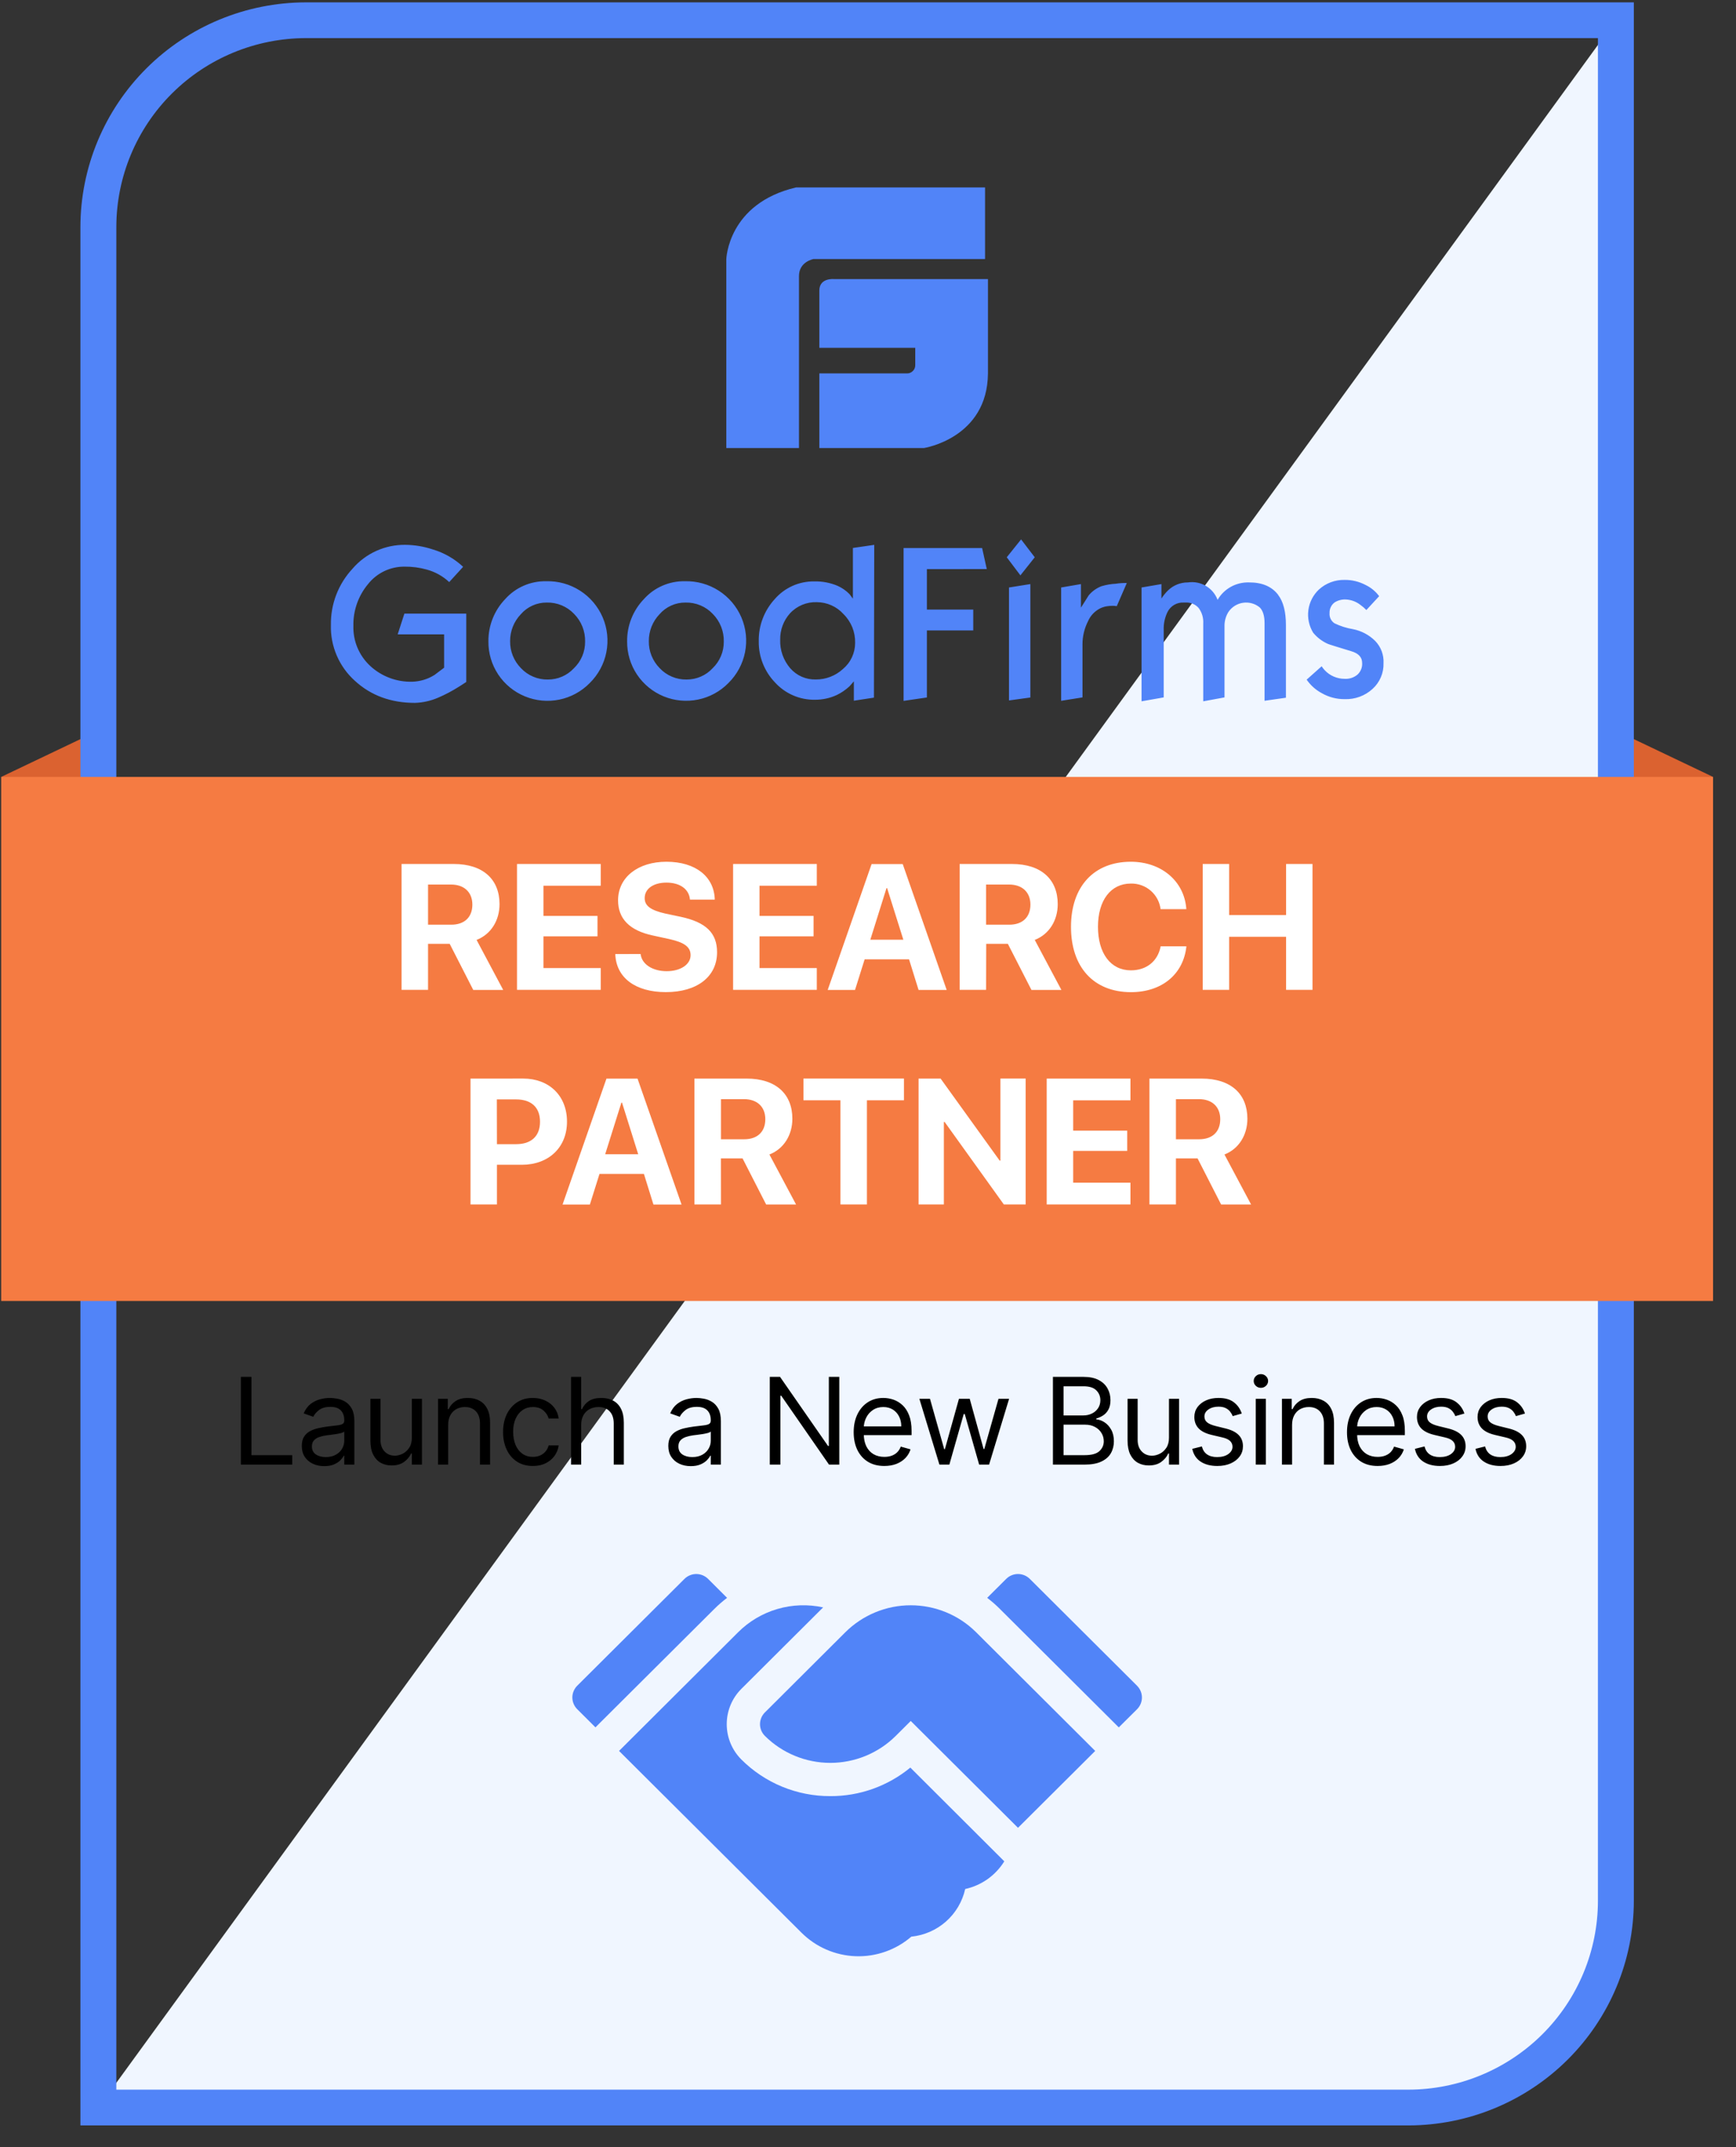
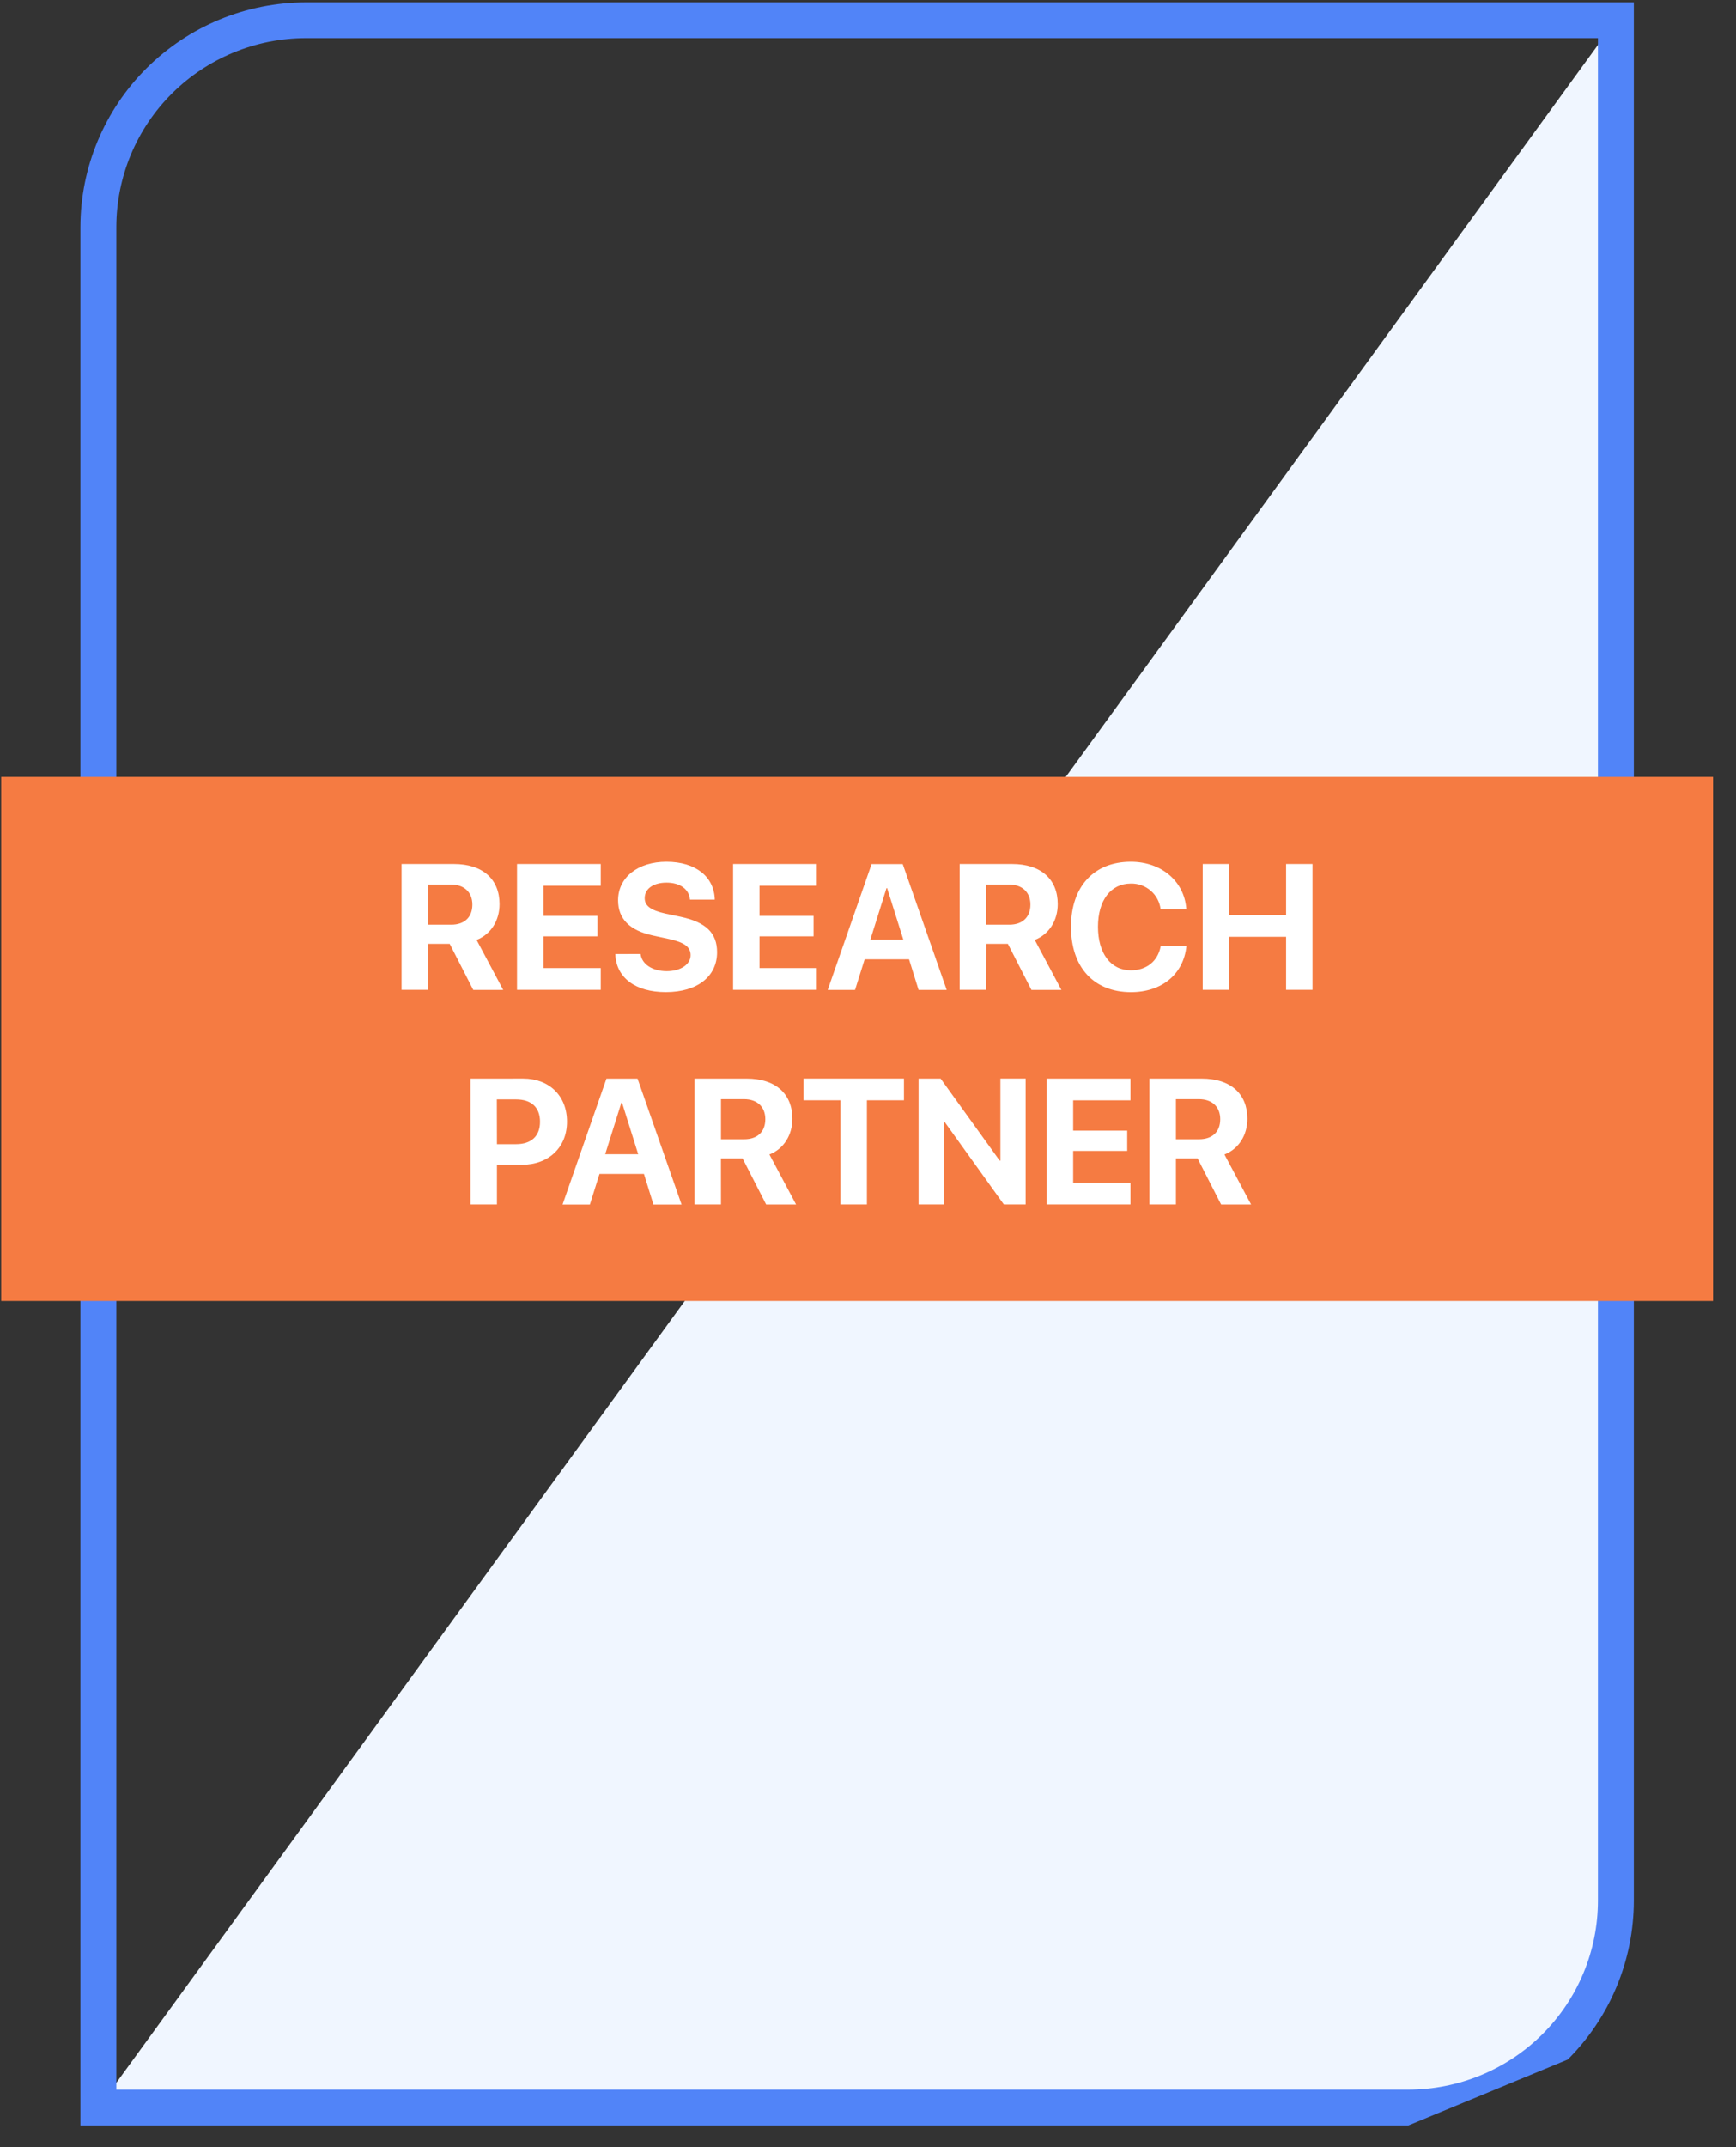
<svg xmlns="http://www.w3.org/2000/svg" width="72" height="89" viewBox="0 0 72 89" fill="none">
  <rect x="0" y="0" width="72" height="89" fill="#333333" stroke="none" />
-   <path d="M0.492 33.088L0.049 32.203L3.367 30.621V32.784L0.492 33.088ZM70.606 33.088L71.049 32.203L67.73 30.621V32.784L70.606 33.088Z" fill="#DB6230" />
  <path d="M4.08 87.355H58.409C60.693 87.355 62.882 86.452 64.496 84.845C66.111 83.238 67.018 81.058 67.018 78.785V0.84L4.08 87.355Z" fill="#F0F6FF" />
-   <path d="M58.411 88.098H3.335V9.405C3.339 6.938 4.325 4.573 6.077 2.829C7.829 1.084 10.205 0.102 12.683 0.098H67.763V78.786C67.76 81.255 66.774 83.622 65.021 85.368C63.268 87.113 60.89 88.095 58.411 88.098ZM4.825 86.615H58.411C60.496 86.613 62.494 85.787 63.969 84.32C65.443 82.852 66.272 80.862 66.274 78.786V1.58H12.688C10.604 1.583 8.606 2.408 7.132 3.874C5.658 5.341 4.828 7.33 4.825 9.405V86.615Z" fill="#5184F8" />
+   <path d="M58.411 88.098H3.335V9.405C3.339 6.938 4.325 4.573 6.077 2.829C7.829 1.084 10.205 0.102 12.683 0.098H67.763V78.786C67.76 81.255 66.774 83.622 65.021 85.368ZM4.825 86.615H58.411C60.496 86.613 62.494 85.787 63.969 84.32C65.443 82.852 66.272 80.862 66.274 78.786V1.58H12.688C10.604 1.583 8.606 2.408 7.132 3.874C5.658 5.341 4.828 7.33 4.825 9.405V86.615Z" fill="#5184F8" />
  <path d="M0.049 32.203H71.049V53.925H0.049V32.203Z" fill="#F57B42" />
  <path d="M17.753 41.029H16.655V35.812H18.821C20.028 35.812 20.718 36.445 20.718 37.476C20.718 38.146 20.369 38.724 19.766 38.959L20.87 41.032H19.628L18.651 39.122H17.753V41.029ZM17.753 38.328H18.716C19.269 38.328 19.591 38.012 19.591 37.496C19.591 36.98 19.25 36.664 18.705 36.664H17.753V38.328ZM24.916 41.029H21.443V35.812H24.916V36.713H22.539V37.964H24.781V38.81H22.539V40.126H24.916V41.029ZM26.568 39.542C26.618 39.973 27.07 40.255 27.651 40.255C28.231 40.255 28.642 39.973 28.642 39.593C28.642 39.253 28.391 39.065 27.759 38.924L27.077 38.776C26.11 38.569 25.634 38.081 25.634 37.318C25.634 36.357 26.469 35.719 27.639 35.719C28.86 35.719 29.622 36.345 29.645 37.289H28.616C28.58 36.847 28.192 36.584 27.643 36.584C27.095 36.584 26.738 36.84 26.738 37.227C26.738 37.55 26.993 37.73 27.595 37.867L28.231 38.001C29.281 38.225 29.74 38.673 29.74 39.47C29.74 40.482 28.914 41.123 27.615 41.123C26.355 41.123 25.552 40.526 25.519 39.545L26.568 39.542ZM33.877 41.029H30.404V35.812H33.877V36.713H31.5V37.964H33.742V38.81H31.5V40.126H33.877V41.029ZM37.702 39.763H35.861L35.462 41.032H34.329L36.149 35.815H37.44L39.263 41.032H38.097L37.702 39.763ZM36.096 38.951H37.466L36.793 36.813H36.767L36.096 38.951ZM40.898 41.029H39.801V35.812H41.973C43.178 35.812 43.869 36.445 43.869 37.476C43.869 38.146 43.519 38.724 42.916 38.959L44.021 41.032H42.779L41.801 39.122H40.903L40.898 41.029ZM40.898 38.328H41.861C42.413 38.328 42.736 38.012 42.736 37.496C42.736 36.98 42.395 36.664 41.851 36.664H40.898V38.328ZM44.419 38.418C44.419 36.736 45.38 35.719 46.9 35.719C48.161 35.719 49.12 36.516 49.203 37.683H48.135C48.098 37.386 47.951 37.112 47.723 36.916C47.495 36.72 47.201 36.616 46.9 36.623C46.072 36.623 45.538 37.314 45.538 38.414C45.538 39.514 46.064 40.22 46.903 40.22C47.553 40.22 48.022 39.841 48.138 39.223H49.206C49.083 40.386 48.186 41.125 46.9 41.125C45.372 41.12 44.419 40.103 44.419 38.418ZM53.34 41.029V38.83H50.979V41.029H49.882V35.812H50.979V37.927H53.34V35.812H54.436V41.029H53.34ZM21.7 44.706C22.775 44.706 23.516 45.418 23.516 46.492C23.516 47.566 22.75 48.279 21.645 48.279H20.61V49.924H19.514V44.707L21.7 44.706ZM20.61 47.425H21.406C22.035 47.425 22.397 47.093 22.397 46.495C22.397 45.897 22.033 45.57 21.406 45.57H20.606L20.61 47.425ZM26.706 48.658H24.864L24.465 49.927H23.332L25.152 44.71H26.442L28.267 49.927H27.101L26.706 48.658ZM25.1 47.842H26.469L25.798 45.704H25.772L25.1 47.842ZM29.902 49.924H28.801V44.707H30.966C32.173 44.707 32.863 45.34 32.863 46.371C32.863 47.039 32.514 47.619 31.911 47.853L33.016 49.925H31.775L30.798 48.016H29.9L29.902 49.924ZM29.902 47.222H30.866C31.418 47.222 31.741 46.908 31.741 46.391C31.741 45.873 31.4 45.559 30.854 45.559H29.902V47.222ZM34.857 49.924V45.606H33.324V44.706H37.491V45.606H35.955V49.924H34.857ZM38.097 49.924V44.707H39.012L41.461 48.107H41.491V44.706H42.539V49.923H41.633L39.179 46.505H39.147V49.923L38.097 49.924ZM46.885 49.924H43.412V44.707H46.885V45.608H44.509V46.866H46.751V47.705H44.509V49.022H46.885V49.924ZM48.771 49.924H47.673V44.707H49.839C51.046 44.707 51.735 45.34 51.735 46.371C51.735 47.039 51.387 47.619 50.784 47.853L51.888 49.925H50.645L49.669 48.016H48.771V49.924ZM48.771 47.222H49.734C50.286 47.222 50.609 46.908 50.609 46.391C50.609 45.873 50.268 45.559 49.723 45.559H48.771V47.222Z" fill="white" />
-   <path d="M9.989 60.707V57.071H10.429V60.316H12.12V60.707H9.989ZM13.447 60.771C13.274 60.771 13.118 60.738 12.977 60.673C12.836 60.607 12.724 60.512 12.641 60.387C12.558 60.262 12.517 60.11 12.517 59.933C12.517 59.777 12.548 59.65 12.609 59.553C12.671 59.455 12.753 59.378 12.856 59.322C12.959 59.267 13.073 59.225 13.197 59.198C13.322 59.169 13.448 59.147 13.575 59.13C13.741 59.109 13.875 59.093 13.978 59.082C14.082 59.071 14.158 59.051 14.206 59.024C14.254 58.997 14.278 58.949 14.278 58.882V58.867C14.278 58.692 14.23 58.556 14.134 58.459C14.04 58.362 13.896 58.314 13.703 58.314C13.503 58.314 13.346 58.357 13.232 58.445C13.119 58.533 13.039 58.626 12.993 58.725L12.595 58.584C12.666 58.418 12.761 58.289 12.879 58.196C12.999 58.103 13.129 58.038 13.27 58.001C13.412 57.963 13.552 57.944 13.689 57.944C13.776 57.944 13.877 57.955 13.991 57.976C14.105 57.996 14.216 58.038 14.323 58.102C14.43 58.166 14.52 58.263 14.591 58.392C14.662 58.521 14.697 58.694 14.697 58.91V60.707H14.278V60.338H14.257C14.229 60.397 14.181 60.46 14.115 60.528C14.049 60.595 13.96 60.653 13.85 60.7C13.74 60.747 13.606 60.771 13.447 60.771ZM13.511 60.395C13.677 60.395 13.817 60.362 13.93 60.297C14.045 60.232 14.132 60.148 14.19 60.045C14.249 59.942 14.278 59.834 14.278 59.72V59.336C14.261 59.358 14.222 59.377 14.161 59.395C14.102 59.411 14.033 59.426 13.955 59.439C13.878 59.451 13.803 59.462 13.73 59.471C13.658 59.48 13.599 59.487 13.554 59.492C13.445 59.507 13.343 59.53 13.248 59.562C13.155 59.593 13.079 59.639 13.021 59.702C12.964 59.764 12.936 59.848 12.936 59.954C12.936 60.1 12.99 60.21 13.098 60.284C13.207 60.358 13.344 60.395 13.511 60.395ZM17.081 59.592V57.98H17.5V60.707H17.081V60.245H17.052C16.989 60.384 16.889 60.502 16.754 60.599C16.619 60.695 16.449 60.742 16.243 60.742C16.072 60.742 15.921 60.705 15.788 60.631C15.656 60.555 15.552 60.441 15.476 60.29C15.4 60.137 15.362 59.945 15.362 59.713V57.98H15.781V59.684C15.781 59.883 15.837 60.042 15.948 60.16C16.061 60.279 16.204 60.338 16.378 60.338C16.482 60.338 16.588 60.311 16.696 60.258C16.805 60.205 16.896 60.123 16.969 60.013C17.044 59.903 17.081 59.762 17.081 59.592ZM18.587 59.066V60.707H18.167V57.98H18.572V58.406H18.608C18.672 58.267 18.769 58.156 18.899 58.072C19.029 57.987 19.197 57.944 19.403 57.944C19.588 57.944 19.75 57.982 19.888 58.058C20.026 58.133 20.134 58.246 20.211 58.399C20.288 58.55 20.326 58.742 20.326 58.974V60.707H19.907V59.002C19.907 58.788 19.852 58.621 19.741 58.502C19.629 58.381 19.477 58.321 19.282 58.321C19.149 58.321 19.029 58.35 18.924 58.408C18.82 58.466 18.737 58.55 18.677 58.662C18.617 58.773 18.587 58.908 18.587 59.066ZM22.1 60.764C21.845 60.764 21.624 60.703 21.44 60.583C21.255 60.462 21.113 60.296 21.014 60.084C20.914 59.872 20.864 59.63 20.864 59.358C20.864 59.081 20.915 58.836 21.017 58.624C21.12 58.411 21.263 58.245 21.447 58.125C21.631 58.005 21.847 57.944 22.093 57.944C22.285 57.944 22.458 57.98 22.612 58.051C22.765 58.122 22.892 58.221 22.99 58.349C23.088 58.477 23.149 58.626 23.173 58.797H22.754C22.722 58.672 22.651 58.562 22.541 58.466C22.432 58.369 22.285 58.321 22.1 58.321C21.937 58.321 21.794 58.363 21.671 58.449C21.549 58.533 21.453 58.651 21.385 58.805C21.317 58.958 21.283 59.137 21.283 59.343C21.283 59.554 21.317 59.738 21.383 59.894C21.45 60.05 21.545 60.171 21.667 60.258C21.79 60.344 21.934 60.387 22.1 60.387C22.209 60.387 22.308 60.368 22.397 60.331C22.485 60.293 22.561 60.238 22.622 60.167C22.684 60.096 22.728 60.011 22.754 59.912H23.173C23.149 60.073 23.09 60.218 22.997 60.347C22.904 60.474 22.782 60.576 22.629 60.652C22.478 60.727 22.301 60.764 22.1 60.764ZM24.104 59.066V60.707H23.685V57.071H24.104V58.406H24.14C24.204 58.265 24.3 58.153 24.427 58.07C24.556 57.986 24.728 57.944 24.942 57.944C25.128 57.944 25.291 57.981 25.431 58.056C25.57 58.13 25.679 58.242 25.756 58.395C25.834 58.547 25.873 58.74 25.873 58.974V60.707H25.454V59.002C25.454 58.786 25.398 58.618 25.285 58.5C25.174 58.38 25.019 58.321 24.822 58.321C24.684 58.321 24.561 58.35 24.452 58.408C24.345 58.466 24.259 58.55 24.197 58.662C24.135 58.773 24.104 58.908 24.104 59.066ZM28.648 60.771C28.475 60.771 28.319 60.738 28.178 60.673C28.037 60.607 27.925 60.512 27.842 60.387C27.759 60.262 27.718 60.11 27.718 59.933C27.718 59.777 27.748 59.65 27.81 59.553C27.872 59.455 27.954 59.378 28.057 59.322C28.16 59.267 28.273 59.225 28.398 59.198C28.523 59.169 28.649 59.147 28.776 59.13C28.942 59.109 29.076 59.093 29.179 59.082C29.283 59.071 29.359 59.051 29.406 59.024C29.455 58.997 29.479 58.949 29.479 58.882V58.867C29.479 58.692 29.431 58.556 29.335 58.459C29.241 58.362 29.097 58.314 28.904 58.314C28.704 58.314 28.547 58.357 28.433 58.445C28.32 58.533 28.24 58.626 28.194 58.725L27.796 58.584C27.867 58.418 27.962 58.289 28.08 58.196C28.2 58.103 28.33 58.038 28.471 58.001C28.613 57.963 28.752 57.944 28.89 57.944C28.977 57.944 29.078 57.955 29.192 57.976C29.306 57.996 29.417 58.038 29.523 58.102C29.631 58.166 29.721 58.263 29.792 58.392C29.863 58.521 29.898 58.694 29.898 58.91V60.707H29.479V60.338H29.458C29.429 60.397 29.382 60.46 29.316 60.528C29.25 60.595 29.161 60.653 29.051 60.7C28.941 60.747 28.807 60.771 28.648 60.771ZM28.712 60.395C28.878 60.395 29.017 60.362 29.131 60.297C29.246 60.232 29.332 60.148 29.39 60.045C29.45 59.942 29.479 59.834 29.479 59.72V59.336C29.461 59.358 29.422 59.377 29.362 59.395C29.303 59.411 29.234 59.426 29.156 59.439C29.079 59.451 29.004 59.462 28.93 59.471C28.858 59.48 28.8 59.487 28.755 59.492C28.646 59.507 28.544 59.53 28.449 59.562C28.356 59.593 28.28 59.639 28.222 59.702C28.165 59.764 28.137 59.848 28.137 59.954C28.137 60.1 28.191 60.21 28.298 60.284C28.407 60.358 28.545 60.395 28.712 60.395ZM34.809 57.071V60.707H34.383L32.402 57.852H32.366V60.707H31.926V57.071H32.352L34.341 59.933H34.376V57.071H34.809ZM36.677 60.764C36.414 60.764 36.188 60.706 35.997 60.59C35.808 60.473 35.662 60.309 35.559 60.1C35.457 59.889 35.406 59.644 35.406 59.365C35.406 59.085 35.457 58.839 35.559 58.626C35.662 58.412 35.805 58.245 35.988 58.125C36.173 58.005 36.389 57.944 36.635 57.944C36.777 57.944 36.917 57.968 37.056 58.015C37.194 58.063 37.32 58.14 37.434 58.246C37.547 58.351 37.638 58.491 37.705 58.665C37.773 58.839 37.807 59.053 37.807 59.308V59.485H35.704V59.123H37.38C37.38 58.969 37.35 58.832 37.288 58.711C37.228 58.591 37.141 58.495 37.029 58.425C36.918 58.356 36.786 58.321 36.635 58.321C36.468 58.321 36.323 58.362 36.202 58.445C36.081 58.527 35.988 58.633 35.923 58.765C35.858 58.896 35.825 59.037 35.825 59.187V59.429C35.825 59.635 35.861 59.809 35.932 59.952C36.004 60.094 36.104 60.203 36.232 60.277C36.359 60.351 36.508 60.387 36.677 60.387C36.787 60.387 36.887 60.372 36.976 60.341C37.066 60.309 37.143 60.262 37.208 60.199C37.273 60.135 37.324 60.056 37.359 59.961L37.764 60.075C37.721 60.212 37.65 60.333 37.549 60.437C37.449 60.54 37.324 60.621 37.176 60.679C37.028 60.735 36.862 60.764 36.677 60.764ZM38.962 60.707L38.131 57.98H38.571L39.161 60.068H39.189L39.772 57.98H40.219L40.794 60.061H40.823L41.412 57.98H41.852L41.022 60.707H40.61L40.013 58.612H39.97L39.374 60.707H38.962ZM43.67 60.707V57.071H44.941C45.194 57.071 45.403 57.114 45.568 57.202C45.732 57.288 45.855 57.405 45.935 57.552C46.016 57.697 46.056 57.859 46.056 58.037C46.056 58.193 46.028 58.322 45.972 58.424C45.918 58.525 45.846 58.606 45.756 58.665C45.667 58.724 45.571 58.768 45.467 58.797V58.832C45.578 58.839 45.69 58.878 45.802 58.949C45.914 59.02 46.009 59.122 46.084 59.255C46.16 59.387 46.198 59.549 46.198 59.741C46.198 59.923 46.157 60.087 46.074 60.233C45.991 60.379 45.86 60.494 45.681 60.579C45.503 60.664 45.27 60.707 44.983 60.707H43.67ZM44.11 60.316H44.983C45.271 60.316 45.475 60.261 45.596 60.15C45.718 60.037 45.779 59.901 45.779 59.741C45.779 59.618 45.748 59.504 45.685 59.4C45.622 59.295 45.533 59.211 45.417 59.148C45.301 59.084 45.163 59.052 45.005 59.052H44.11V60.316ZM44.11 58.669H44.927C45.059 58.669 45.179 58.643 45.285 58.591C45.393 58.538 45.478 58.465 45.541 58.37C45.605 58.276 45.637 58.164 45.637 58.037C45.637 57.877 45.581 57.741 45.47 57.63C45.359 57.517 45.182 57.461 44.941 57.461H44.11V58.669ZM48.483 59.592V57.98H48.903V60.707H48.483V60.245H48.455C48.391 60.384 48.292 60.502 48.157 60.599C48.022 60.695 47.851 60.742 47.645 60.742C47.475 60.742 47.323 60.705 47.191 60.631C47.058 60.555 46.954 60.441 46.878 60.29C46.803 60.137 46.765 59.945 46.765 59.713V57.98H47.184V59.684C47.184 59.883 47.239 60.042 47.351 60.16C47.463 60.279 47.606 60.338 47.78 60.338C47.885 60.338 47.99 60.311 48.098 60.258C48.207 60.205 48.298 60.123 48.372 60.013C48.446 59.903 48.483 59.762 48.483 59.592ZM51.502 58.591L51.125 58.697C51.102 58.634 51.067 58.573 51.021 58.514C50.976 58.454 50.914 58.404 50.836 58.365C50.758 58.326 50.658 58.306 50.536 58.306C50.369 58.306 50.23 58.345 50.119 58.422C50.009 58.498 49.953 58.594 49.953 58.711C49.953 58.816 49.991 58.898 50.067 58.958C50.143 59.019 50.261 59.069 50.422 59.109L50.827 59.209C51.071 59.268 51.253 59.358 51.372 59.48C51.492 59.601 51.551 59.757 51.551 59.947C51.551 60.103 51.507 60.243 51.417 60.366C51.328 60.489 51.203 60.586 51.044 60.657C50.884 60.728 50.698 60.764 50.486 60.764C50.208 60.764 49.978 60.703 49.795 60.583C49.613 60.462 49.498 60.286 49.449 60.054L49.847 59.954C49.885 60.101 49.956 60.211 50.062 60.284C50.168 60.358 50.307 60.395 50.479 60.395C50.674 60.395 50.83 60.353 50.944 60.27C51.06 60.186 51.118 60.086 51.118 59.968C51.118 59.874 51.085 59.794 51.019 59.73C50.953 59.665 50.851 59.617 50.714 59.585L50.259 59.478C50.009 59.419 49.826 59.327 49.709 59.203C49.593 59.078 49.535 58.921 49.535 58.733C49.535 58.579 49.578 58.443 49.664 58.324C49.752 58.206 49.871 58.113 50.021 58.045C50.172 57.978 50.344 57.944 50.536 57.944C50.806 57.944 51.018 58.003 51.172 58.122C51.327 58.24 51.437 58.396 51.502 58.591ZM52.082 60.707V57.98H52.501V60.707H52.082ZM52.295 57.525C52.214 57.525 52.143 57.497 52.084 57.442C52.026 57.386 51.997 57.319 51.997 57.241C51.997 57.163 52.026 57.096 52.084 57.041C52.143 56.985 52.214 56.957 52.295 56.957C52.377 56.957 52.447 56.985 52.505 57.041C52.564 57.096 52.594 57.163 52.594 57.241C52.594 57.319 52.564 57.386 52.505 57.442C52.447 57.497 52.377 57.525 52.295 57.525ZM53.588 59.066V60.707H53.169V57.98H53.574V58.406H53.609C53.673 58.267 53.77 58.156 53.9 58.072C54.031 57.987 54.199 57.944 54.405 57.944C54.589 57.944 54.751 57.982 54.889 58.058C55.028 58.133 55.136 58.246 55.212 58.399C55.289 58.55 55.328 58.742 55.328 58.974V60.707H54.909V59.002C54.909 58.788 54.853 58.621 54.742 58.502C54.631 58.381 54.478 58.321 54.284 58.321C54.15 58.321 54.031 58.35 53.925 58.408C53.821 58.466 53.739 58.55 53.678 58.662C53.618 58.773 53.588 58.908 53.588 59.066ZM57.137 60.764C56.874 60.764 56.648 60.706 56.457 60.59C56.268 60.473 56.121 60.309 56.019 60.1C55.917 59.889 55.866 59.644 55.866 59.365C55.866 59.085 55.917 58.839 56.019 58.626C56.121 58.412 56.265 58.245 56.448 58.125C56.633 58.005 56.848 57.944 57.094 57.944C57.236 57.944 57.377 57.968 57.515 58.015C57.654 58.063 57.78 58.14 57.894 58.246C58.007 58.351 58.098 58.491 58.165 58.665C58.233 58.839 58.266 59.053 58.266 59.308V59.485H56.164V59.123H57.84C57.84 58.969 57.809 58.832 57.748 58.711C57.688 58.591 57.601 58.495 57.489 58.425C57.377 58.356 57.246 58.321 57.094 58.321C56.928 58.321 56.783 58.362 56.661 58.445C56.541 58.527 56.448 58.633 56.383 58.765C56.317 58.896 56.285 59.037 56.285 59.187V59.429C56.285 59.635 56.32 59.809 56.391 59.952C56.464 60.094 56.564 60.203 56.691 60.277C56.819 60.351 56.968 60.387 57.137 60.387C57.247 60.387 57.347 60.372 57.435 60.341C57.525 60.309 57.603 60.262 57.668 60.199C57.733 60.135 57.783 60.056 57.819 59.961L58.224 60.075C58.181 60.212 58.109 60.333 58.009 60.437C57.908 60.54 57.784 60.621 57.636 60.679C57.488 60.735 57.322 60.764 57.137 60.764ZM60.736 58.591L60.359 58.697C60.336 58.634 60.301 58.573 60.254 58.514C60.209 58.454 60.148 58.404 60.07 58.365C59.992 58.326 59.892 58.306 59.77 58.306C59.603 58.306 59.464 58.345 59.352 58.422C59.242 58.498 59.187 58.594 59.187 58.711C59.187 58.816 59.225 58.898 59.301 58.958C59.377 59.019 59.495 59.069 59.656 59.109L60.061 59.209C60.305 59.268 60.486 59.358 60.606 59.48C60.725 59.601 60.785 59.757 60.785 59.947C60.785 60.103 60.74 60.243 60.65 60.366C60.562 60.489 60.437 60.586 60.278 60.657C60.118 60.728 59.932 60.764 59.72 60.764C59.442 60.764 59.212 60.703 59.029 60.583C58.847 60.462 58.732 60.286 58.683 60.054L59.081 59.954C59.119 60.101 59.19 60.211 59.296 60.284C59.402 60.358 59.541 60.395 59.713 60.395C59.908 60.395 60.063 60.353 60.178 60.27C60.294 60.186 60.352 60.086 60.352 59.968C60.352 59.874 60.319 59.794 60.253 59.73C60.186 59.665 60.084 59.617 59.947 59.585L59.493 59.478C59.243 59.419 59.059 59.327 58.942 59.203C58.826 59.078 58.768 58.921 58.768 58.733C58.768 58.579 58.812 58.443 58.898 58.324C58.986 58.206 59.104 58.113 59.255 58.045C59.406 57.978 59.578 57.944 59.77 57.944C60.04 57.944 60.252 58.003 60.405 58.122C60.56 58.24 60.67 58.396 60.736 58.591ZM63.248 58.591L62.871 58.697C62.848 58.634 62.813 58.573 62.767 58.514C62.722 58.454 62.66 58.404 62.582 58.365C62.504 58.326 62.404 58.306 62.282 58.306C62.115 58.306 61.976 58.345 61.865 58.422C61.755 58.498 61.7 58.594 61.7 58.711C61.7 58.816 61.737 58.898 61.813 58.958C61.889 59.019 62.007 59.069 62.168 59.109L62.573 59.209C62.817 59.268 62.999 59.358 63.118 59.48C63.238 59.601 63.298 59.757 63.298 59.947C63.298 60.103 63.253 60.243 63.163 60.366C63.074 60.489 62.95 60.586 62.79 60.657C62.63 60.728 62.444 60.764 62.232 60.764C61.954 60.764 61.724 60.703 61.542 60.583C61.359 60.462 61.244 60.286 61.195 60.054L61.593 59.954C61.631 60.101 61.703 60.211 61.808 60.284C61.914 60.358 62.053 60.395 62.225 60.395C62.42 60.395 62.575 60.353 62.69 60.27C62.806 60.186 62.864 60.086 62.864 59.968C62.864 59.874 62.831 59.794 62.765 59.73C62.699 59.665 62.597 59.617 62.459 59.585L62.005 59.478C61.755 59.419 61.572 59.327 61.455 59.203C61.339 59.078 61.281 58.921 61.281 58.733C61.281 58.579 61.324 58.443 61.41 58.324C61.498 58.206 61.617 58.113 61.767 58.045C61.919 57.978 62.09 57.944 62.282 57.944C62.552 57.944 62.764 58.003 62.918 58.122C63.073 58.24 63.183 58.396 63.248 58.591Z" fill="black" />
-   <path d="M40.855 10.737H33.741C33.741 10.737 33.137 10.843 33.137 11.442V18.57H30.123V10.748C30.123 10.748 30.183 8.433 33.017 7.769H40.855V10.737ZM34.584 11.568C34.584 11.568 33.982 11.508 33.982 12.043V14.417H37.96V15.123C37.962 15.17 37.955 15.218 37.937 15.262C37.92 15.306 37.893 15.347 37.859 15.38C37.825 15.414 37.784 15.44 37.739 15.457C37.695 15.473 37.647 15.481 37.599 15.478H33.982V18.57H38.323C38.323 18.57 40.951 18.165 40.975 15.482V11.568H34.584ZM22.651 24.092C22.331 24.086 22.013 24.149 21.72 24.277C21.426 24.405 21.164 24.595 20.951 24.834C20.499 25.306 20.25 25.935 20.257 26.588C20.252 27.074 20.394 27.551 20.663 27.957C20.933 28.363 21.319 28.679 21.771 28.864C22.222 29.05 22.72 29.097 23.198 28.999C23.677 28.901 24.115 28.662 24.457 28.314C24.811 27.966 25.052 27.521 25.148 27.035C25.244 26.549 25.192 26.046 24.997 25.591C24.802 25.136 24.474 24.749 24.056 24.482C23.637 24.214 23.148 24.078 22.651 24.092ZM23.801 27.7C23.664 27.848 23.497 27.966 23.311 28.046C23.126 28.127 22.925 28.167 22.723 28.166C22.514 28.17 22.306 28.13 22.114 28.048C21.921 27.967 21.748 27.846 21.605 27.693C21.46 27.545 21.345 27.37 21.268 27.178C21.191 26.986 21.153 26.78 21.157 26.573C21.154 26.16 21.313 25.761 21.6 25.461C21.733 25.307 21.899 25.183 22.085 25.1C22.271 25.016 22.473 24.974 22.678 24.976C22.889 24.971 23.1 25.01 23.295 25.091C23.49 25.172 23.666 25.293 23.811 25.447C23.96 25.598 24.078 25.777 24.156 25.975C24.234 26.172 24.272 26.383 24.267 26.595C24.269 26.801 24.229 27.005 24.149 27.195C24.069 27.386 23.95 27.557 23.801 27.7ZM28.404 24.092C28.084 24.086 27.766 24.149 27.473 24.277C27.179 24.405 26.917 24.595 26.704 24.834C26.251 25.305 26.002 25.935 26.01 26.588C26.006 27.074 26.147 27.55 26.417 27.956C26.687 28.361 27.072 28.677 27.523 28.863C27.975 29.049 28.472 29.095 28.951 28.997C29.429 28.9 29.867 28.661 30.208 28.314C30.562 27.966 30.803 27.521 30.9 27.035C30.996 26.55 30.944 26.047 30.749 25.591C30.554 25.136 30.227 24.75 29.808 24.482C29.39 24.215 28.901 24.079 28.404 24.092ZM29.554 27.7C29.417 27.848 29.25 27.966 29.064 28.046C28.879 28.126 28.678 28.167 28.476 28.166C28.267 28.17 28.059 28.13 27.867 28.048C27.674 27.967 27.501 27.846 27.359 27.693C27.213 27.545 27.099 27.37 27.021 27.178C26.944 26.986 26.906 26.78 26.91 26.573C26.907 26.16 27.065 25.761 27.352 25.461C27.485 25.307 27.651 25.184 27.837 25.1C28.023 25.016 28.225 24.974 28.43 24.976C28.641 24.971 28.851 25.01 29.047 25.091C29.242 25.172 29.418 25.293 29.563 25.447C29.712 25.598 29.829 25.777 29.908 25.975C29.986 26.172 30.024 26.383 30.019 26.595C30.021 26.801 29.981 27.005 29.901 27.195C29.821 27.385 29.703 27.557 29.554 27.7ZM16.772 25.434H19.338V28.267C19.186 28.367 19.073 28.442 18.994 28.488C18.736 28.649 18.467 28.791 18.188 28.911C17.879 29.048 17.547 29.123 17.209 29.134C16.218 29.134 15.383 28.831 14.715 28.216C14.392 27.925 14.136 27.567 13.965 27.168C13.794 26.769 13.711 26.338 13.724 25.904C13.71 25.04 14.032 24.204 14.623 23.57C14.893 23.256 15.229 23.005 15.607 22.834C15.985 22.664 16.396 22.578 16.811 22.583C17.197 22.587 17.579 22.651 17.944 22.772C18.416 22.911 18.849 23.159 19.208 23.494L18.631 24.127C18.368 23.881 18.048 23.703 17.699 23.608C17.4 23.524 17.091 23.484 16.78 23.487C16.489 23.484 16.201 23.548 15.938 23.673C15.675 23.799 15.445 23.982 15.265 24.21C14.859 24.696 14.643 25.311 14.657 25.943C14.648 26.251 14.704 26.558 14.823 26.842C14.942 27.127 15.12 27.383 15.345 27.594C15.581 27.815 15.859 27.987 16.162 28.1C16.464 28.214 16.787 28.267 17.11 28.256C17.434 28.245 17.75 28.148 18.024 27.974C18.281 27.778 18.413 27.683 18.42 27.676V26.294H16.494L16.772 25.434ZM57.381 27.491C57.387 27.691 57.349 27.89 57.27 28.073C57.191 28.257 57.074 28.422 56.925 28.556C56.612 28.842 56.198 28.994 55.773 28.979C55.442 28.983 55.115 28.899 54.827 28.735C54.573 28.601 54.355 28.407 54.193 28.171L54.815 27.617C54.852 27.674 54.894 27.729 54.941 27.779C55.047 27.893 55.176 27.983 55.319 28.045C55.463 28.106 55.617 28.138 55.773 28.137C55.966 28.148 56.156 28.085 56.303 27.961C56.369 27.899 56.421 27.824 56.454 27.74C56.487 27.656 56.501 27.566 56.494 27.476C56.494 27.241 56.342 27.079 56.038 26.991C55.437 26.809 55.113 26.708 55.067 26.686C54.834 26.581 54.628 26.425 54.465 26.228C54.292 25.947 54.221 25.616 54.264 25.289C54.307 24.963 54.462 24.661 54.703 24.434C54.993 24.171 55.374 24.028 55.766 24.037C56.068 24.033 56.366 24.105 56.633 24.245C56.858 24.352 57.053 24.511 57.2 24.711L56.67 25.285C56.593 25.206 56.509 25.134 56.419 25.07C56.245 24.935 56.033 24.857 55.812 24.848C55.65 24.841 55.491 24.883 55.354 24.969C55.285 25.02 55.229 25.087 55.193 25.165C55.156 25.242 55.139 25.327 55.143 25.413C55.136 25.495 55.151 25.578 55.188 25.653C55.224 25.727 55.279 25.791 55.349 25.836C55.591 25.953 55.849 26.035 56.115 26.079C56.463 26.147 56.782 26.316 57.034 26.565C57.153 26.687 57.245 26.833 57.305 26.992C57.364 27.152 57.391 27.322 57.381 27.491ZM46.734 24.166L46.318 25.124C46.263 25.116 46.208 25.111 46.152 25.11C46.066 25.11 45.98 25.117 45.895 25.131C45.796 25.148 45.7 25.18 45.611 25.226C45.396 25.339 45.225 25.522 45.128 25.744C44.975 26.043 44.895 26.373 44.896 26.709V28.907L44.011 29.048V24.351L44.831 24.21V25.187C44.936 25.018 45.049 24.85 45.154 24.676C45.296 24.507 45.478 24.377 45.683 24.298C45.875 24.241 46.072 24.206 46.271 24.196C46.424 24.172 46.579 24.162 46.734 24.166ZM35.374 24.814C35.327 24.753 35.28 24.685 35.232 24.625C35.09 24.48 34.922 24.364 34.736 24.281C34.431 24.153 34.102 24.091 33.77 24.099C33.462 24.095 33.155 24.157 32.873 24.283C32.591 24.409 32.34 24.594 32.138 24.826C31.697 25.304 31.457 25.932 31.469 26.581C31.46 27.215 31.702 27.828 32.143 28.287C32.352 28.517 32.608 28.7 32.894 28.824C33.179 28.948 33.489 29.009 33.8 29.004C34.113 29.006 34.422 28.939 34.705 28.808C34.899 28.714 35.078 28.591 35.235 28.445L35.413 28.242V29.044L36.246 28.917L36.259 22.584L35.374 22.713V24.814ZM35.466 26.647C35.466 26.854 35.421 27.058 35.333 27.246C35.245 27.434 35.117 27.6 34.957 27.733C34.651 28.013 34.249 28.167 33.833 28.164C33.633 28.169 33.434 28.13 33.251 28.05C33.068 27.969 32.906 27.849 32.775 27.699C32.491 27.369 32.342 26.945 32.358 26.512C32.351 26.112 32.495 25.724 32.762 25.426C32.903 25.272 33.076 25.151 33.269 25.07C33.462 24.99 33.671 24.952 33.88 24.96C34.088 24.961 34.294 25.006 34.483 25.09C34.674 25.175 34.844 25.298 34.983 25.453C35.141 25.608 35.265 25.795 35.349 26C35.431 26.205 35.471 26.425 35.466 26.647ZM53.009 24.657C53.227 24.939 53.333 25.362 53.333 25.905V28.92L52.447 29.047V25.825C52.447 25.529 52.381 25.313 52.248 25.178C52.153 25.099 52.043 25.042 51.925 25.009C51.806 24.976 51.682 24.967 51.56 24.984C51.438 25.001 51.321 25.044 51.216 25.108C51.112 25.173 51.022 25.258 50.952 25.36C50.847 25.525 50.79 25.716 50.786 25.912V28.907L49.904 29.069V25.846C49.919 25.614 49.851 25.385 49.712 25.199C49.646 25.124 49.564 25.066 49.473 25.027C49.382 24.989 49.282 24.971 49.183 24.976H49.097C48.958 24.968 48.821 25.001 48.701 25.07C48.581 25.14 48.484 25.243 48.423 25.366C48.309 25.599 48.254 25.857 48.264 26.115V28.907L47.345 29.069V24.351L48.17 24.21V24.809C48.248 24.687 48.339 24.574 48.443 24.473C48.663 24.258 48.96 24.139 49.268 24.141C49.525 24.103 49.788 24.153 50.012 24.285C50.236 24.416 50.408 24.62 50.499 24.863C50.63 24.637 50.821 24.45 51.05 24.323C51.28 24.196 51.54 24.133 51.802 24.141C52.34 24.138 52.744 24.308 53.009 24.652V24.657ZM42.349 22.358L42.916 23.099L42.321 23.848L41.755 23.099L42.349 22.358ZM41.848 24.351L42.733 24.21V28.911L41.848 29.033V24.351ZM38.442 23.59V25.268H40.365V26.131H38.442V28.91L37.476 29.051V22.716H40.733L40.926 23.587L38.442 23.59ZM30.155 66.23L29.367 65.444C29.303 65.38 29.227 65.329 29.143 65.295C29.059 65.26 28.969 65.242 28.878 65.242C28.787 65.242 28.697 65.26 28.613 65.295C28.529 65.329 28.453 65.38 28.388 65.444L23.941 69.872C23.877 69.936 23.826 70.012 23.791 70.096C23.756 70.179 23.738 70.269 23.738 70.359C23.738 70.45 23.756 70.539 23.791 70.623C23.826 70.707 23.877 70.782 23.941 70.846L24.696 71.598L29.633 66.683C29.797 66.521 29.971 66.37 30.155 66.23ZM34.438 74.449C33.752 74.451 33.072 74.318 32.438 74.057C31.805 73.796 31.229 73.412 30.745 72.928C30.358 72.539 30.141 72.013 30.141 71.466C30.141 70.919 30.358 70.393 30.745 70.005L34.081 66.683L34.14 66.626C33.513 66.489 32.86 66.511 32.243 66.692C31.627 66.872 31.066 67.204 30.612 67.657L25.675 72.575L33.242 80.109C33.84 80.705 34.642 81.053 35.487 81.084C36.333 81.114 37.158 80.824 37.797 80.273C38.331 80.219 38.834 80 39.235 79.645C39.636 79.291 39.914 78.82 40.031 78.299C40.365 78.225 40.68 78.086 40.959 77.889C41.237 77.691 41.473 77.441 41.653 77.151L37.756 73.266C36.823 74.034 35.649 74.453 34.438 74.449ZM47.158 69.872L42.711 65.444C42.646 65.38 42.57 65.329 42.486 65.295C42.402 65.26 42.312 65.242 42.221 65.242C42.13 65.242 42.04 65.26 41.956 65.295C41.872 65.329 41.796 65.38 41.732 65.444L40.943 66.23C41.127 66.369 41.301 66.521 41.464 66.684L46.401 71.599L47.158 70.848C47.222 70.784 47.273 70.708 47.308 70.624C47.343 70.541 47.361 70.451 47.361 70.361C47.361 70.27 47.343 70.18 47.308 70.097C47.273 70.013 47.222 69.937 47.158 69.873V69.872Z" fill="#5184F8" />
-   <path d="M35.059 67.657L31.724 70.979C31.66 71.043 31.608 71.119 31.574 71.202C31.539 71.286 31.521 71.376 31.521 71.466C31.521 71.557 31.539 71.646 31.574 71.73C31.608 71.813 31.66 71.889 31.724 71.953C32.444 72.668 33.42 73.07 34.437 73.07C35.454 73.07 36.43 72.668 37.15 71.953L37.773 71.333L42.221 75.762L45.423 72.575L40.485 67.657C39.766 66.941 38.79 66.538 37.772 66.538C36.755 66.538 35.779 66.941 35.059 67.657Z" fill="#5184F8" />
</svg>